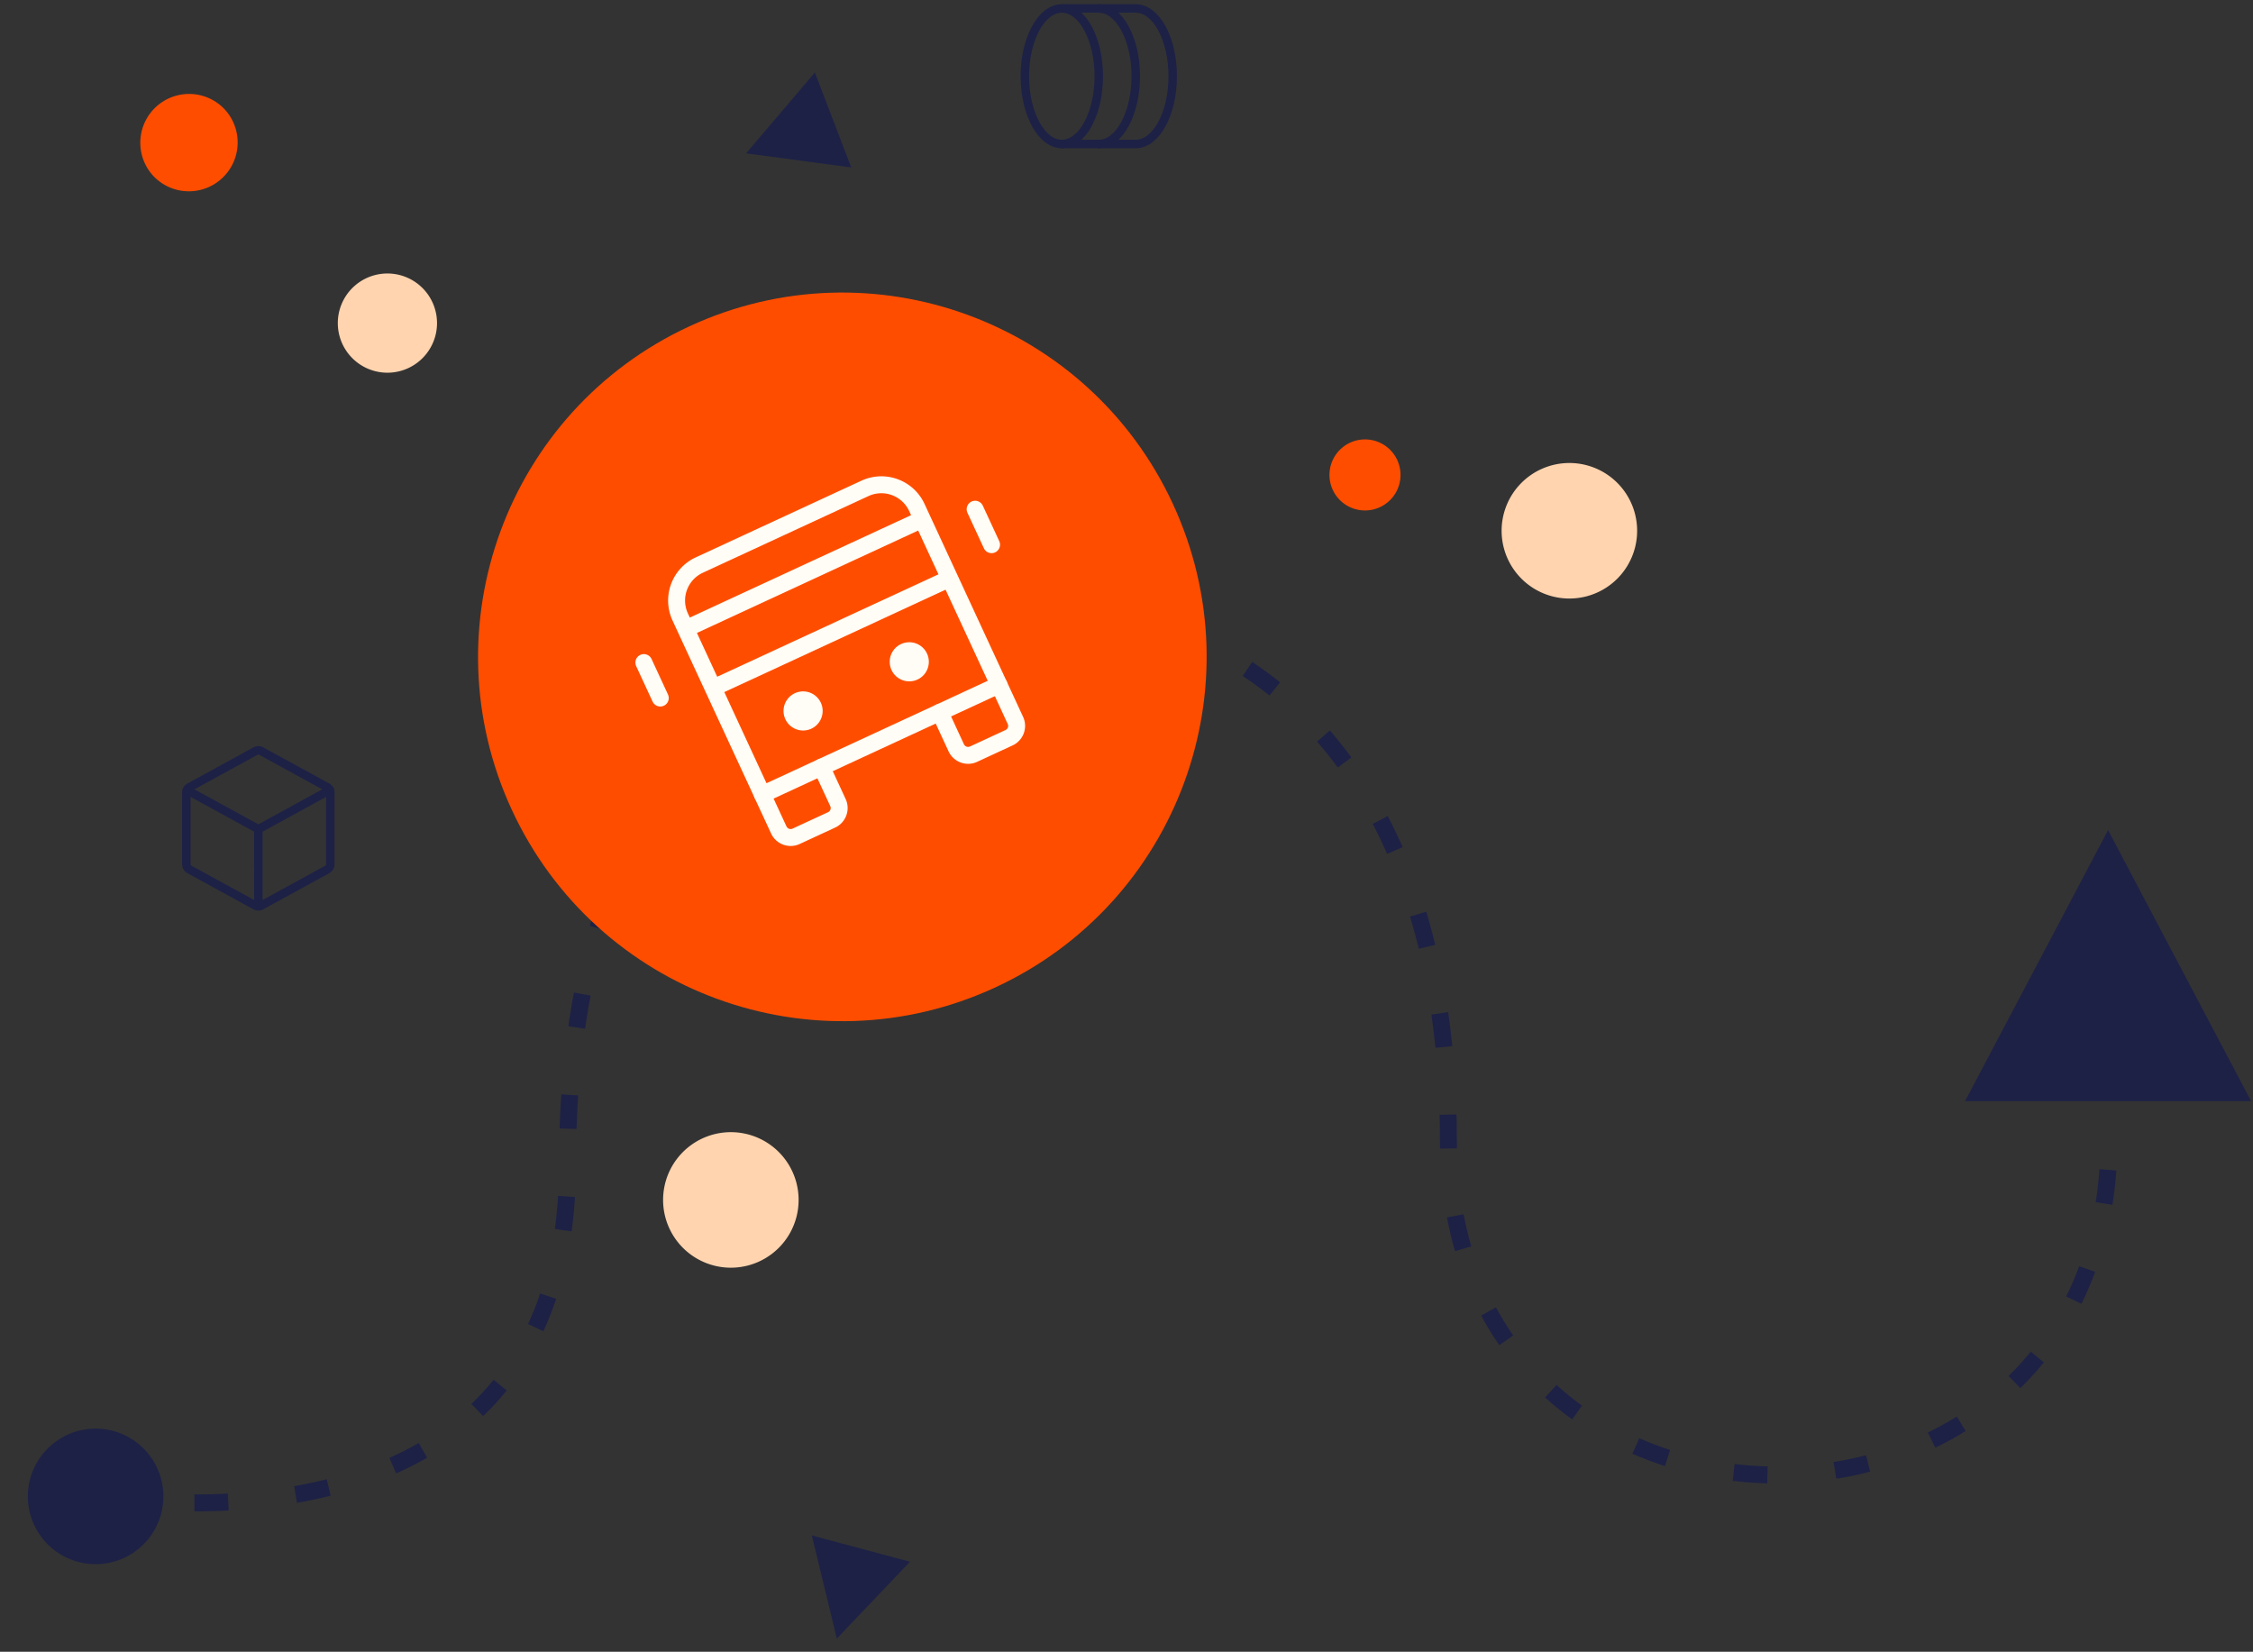
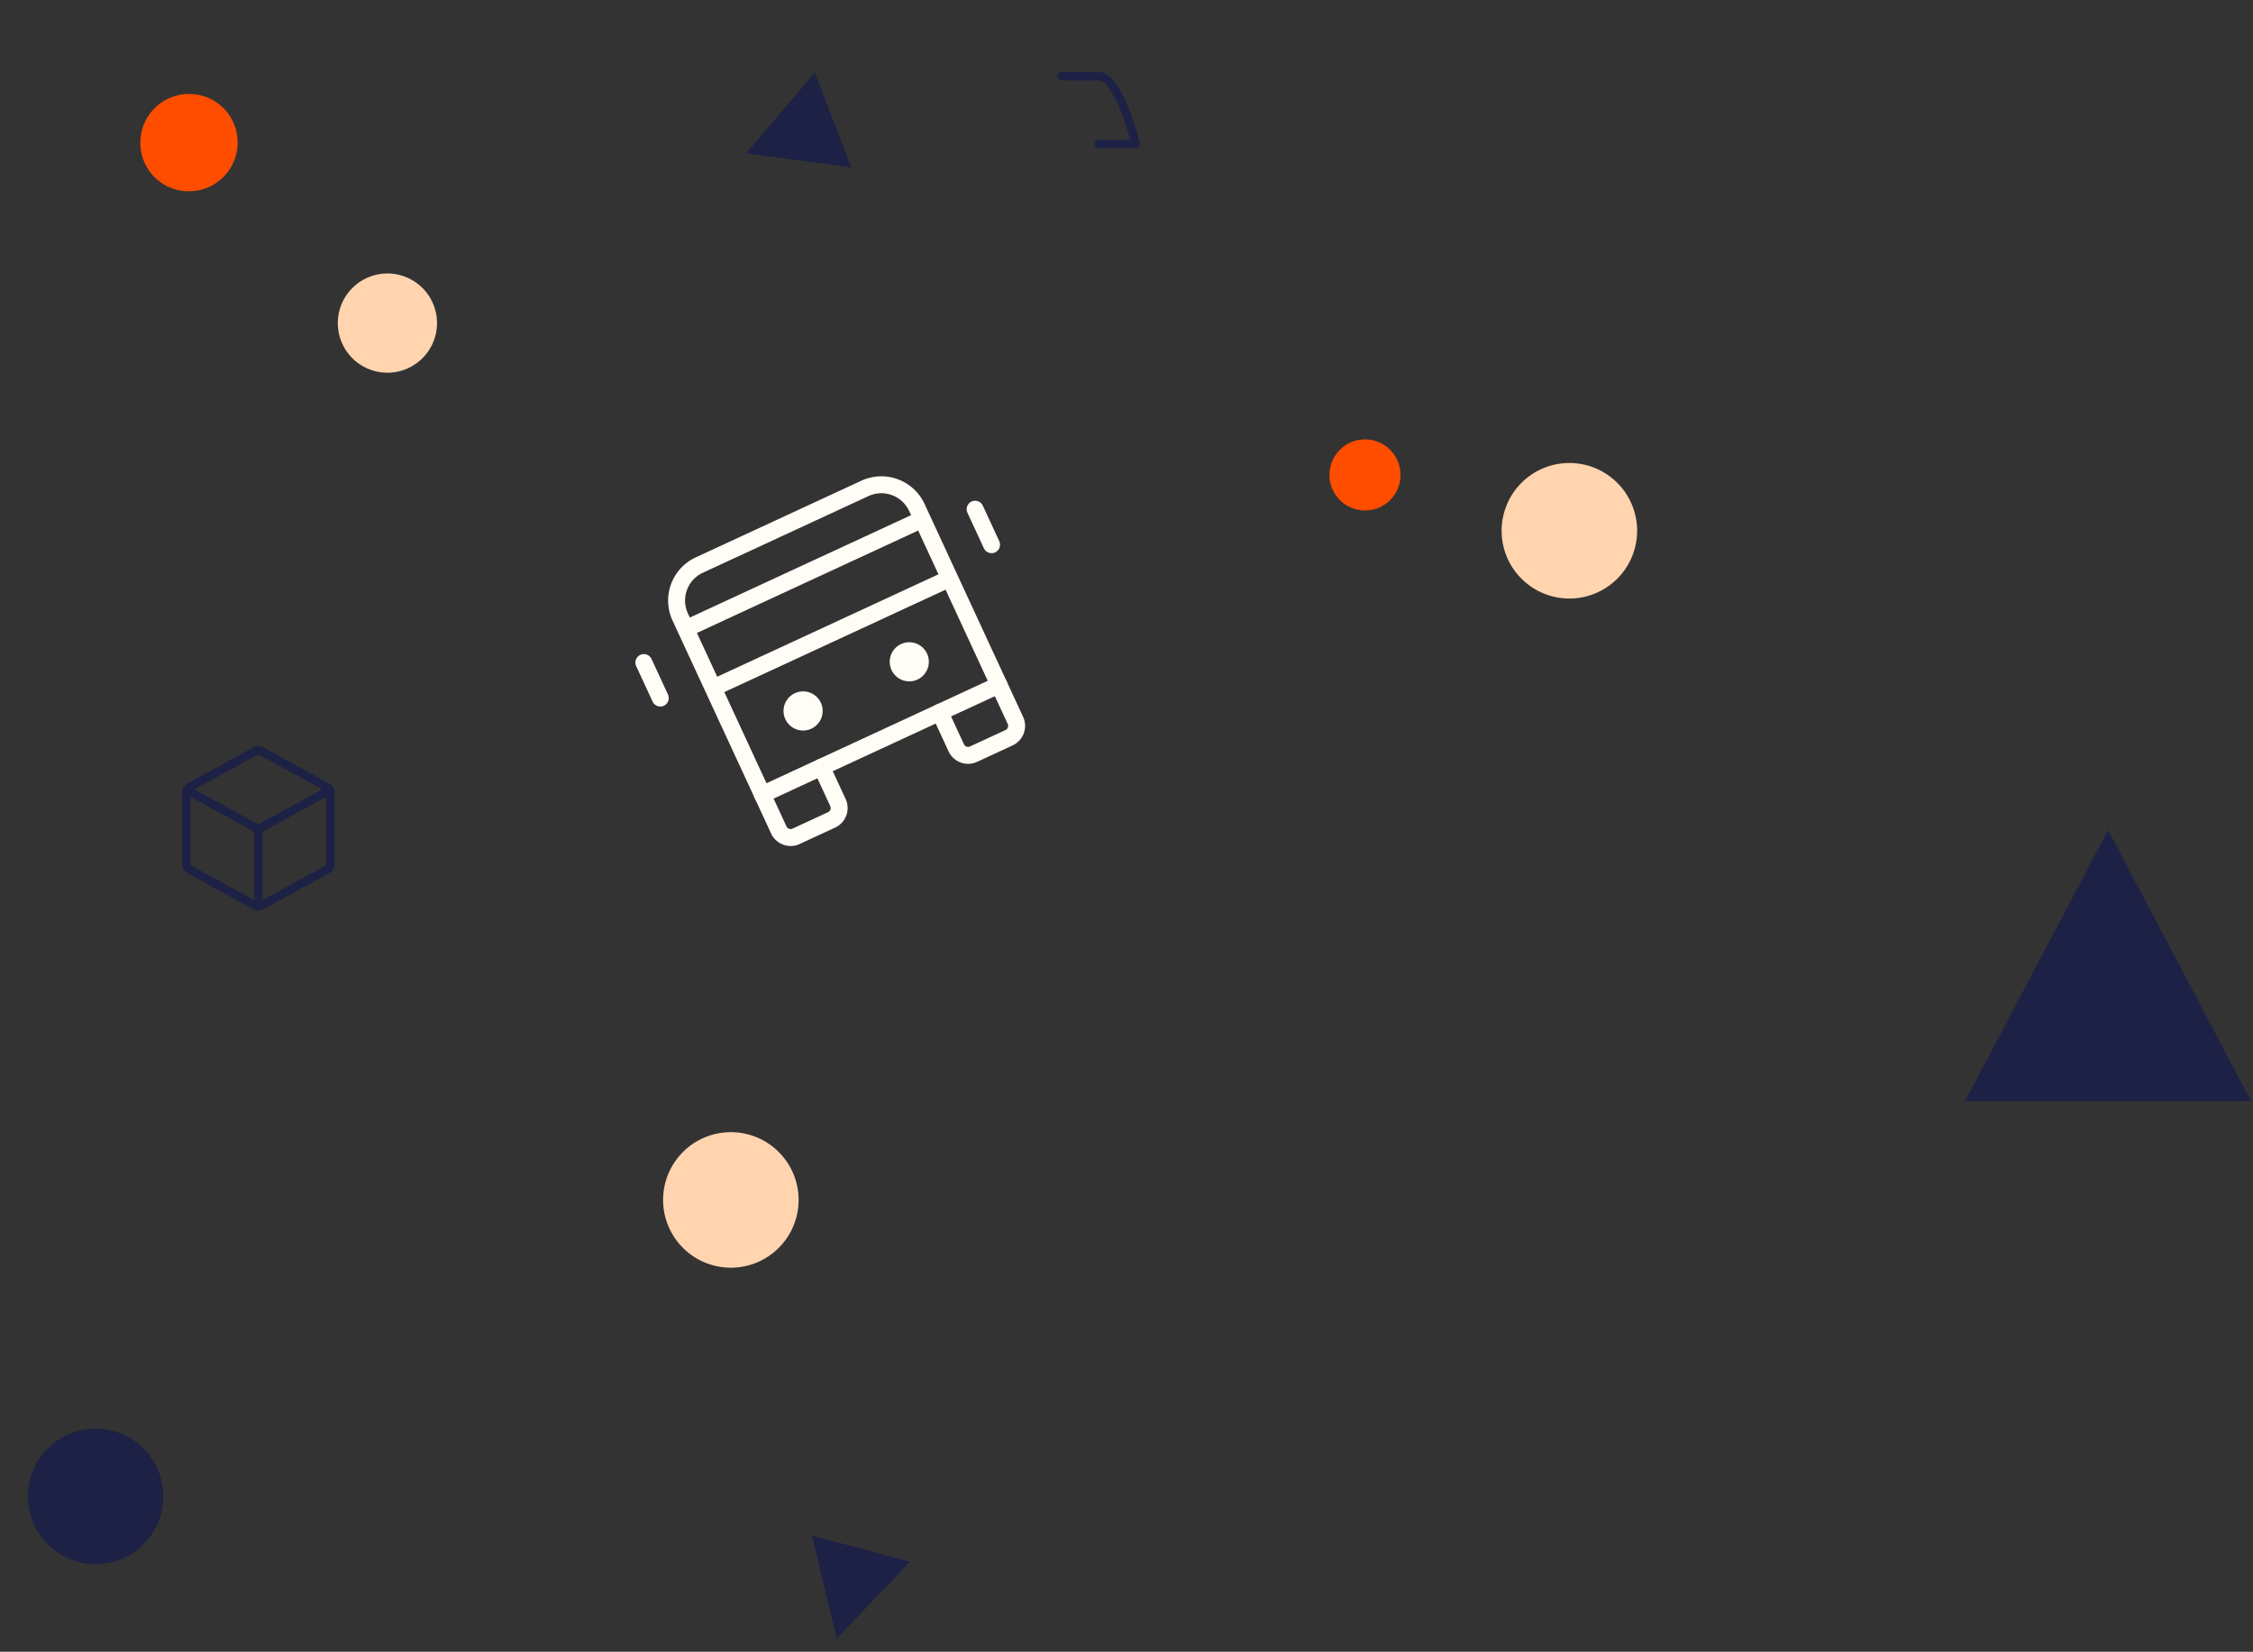
<svg xmlns="http://www.w3.org/2000/svg" width="266" height="195" fill="none">
  <rect width="100%" height="100%" fill="#333333" stroke="none" />
-   <path stroke="#1D2146" stroke-dasharray="4 8" stroke-width="2" d="M11 176.5s56 10.5 56-39 27-66 54.5-66 49.5 21 49.5 63c0 53.2 78 52.5 78 0" />
  <path stroke="#1D2146" stroke-linecap="round" stroke-linejoin="round" d="m30.84 88.672 7.792 4.266a.709.709 0 0 1 .368.62v8.468a.707.707 0 0 1-.368.62l-7.792 4.265a.698.698 0 0 1-.34.087.698.698 0 0 1-.34-.087l-7.792-4.265a.711.711 0 0 1-.368-.62v-8.468a.708.708 0 0 1 .368-.62l7.792-4.266a.709.709 0 0 1 .68 0Zm-.34 9.216V107" />
  <path stroke="#1D2146" stroke-linecap="round" stroke-linejoin="round" d="m22.063 93.27 8.438 4.618 8.437-4.619" />
  <path fill="#FF4D00" d="M18.27 20.943a5.761 5.761 0 1 1 8.114-8.181 5.761 5.761 0 0 1-8.114 8.18Zm139.934 38.104a4.193 4.193 0 1 1 5.907-5.954 4.193 4.193 0 0 1-5.907 5.954Z" />
  <path fill="#FFD4AF" d="M80.68 147.366a8 8 0 1 1 11.268-11.359 8 8 0 0 1-11.268 11.359Zm-39-105a5.857 5.857 0 1 1 8.248-8.316 5.857 5.857 0 0 1-8.248 8.316Zm138 26a8 8 0 1 1 11.267-11.36 8 8 0 0 1-11.267 11.36Z" />
  <path fill="#1D2146" d="M5.68 182.366a8 8 0 1 1 11.268-11.359A8 8 0 0 1 5.68 182.366ZM248.889 98l16.889 32H232l16.889-32ZM98.796 193.447l-2.948-12.178 11.591 3.106-8.643 9.072ZM88.084 18.103l8.124-9.54 4.295 11.205-12.419-1.665Z" />
-   <path fill="#FF4D00" d="M60.43 95.61c-9.976-21.55-.591-47.108 20.96-57.084 21.552-9.976 47.109-.591 57.085 20.96 9.975 21.552.591 47.109-20.96 57.085-21.552 9.975-47.11.591-57.085-20.96Z" />
  <g clip-path="url(#a)">
    <path stroke="#FFFDF5" stroke-linecap="round" stroke-linejoin="round" stroke-width="2" d="m80.958 74.236 27.936-12.93M84.19 81.22l27.937-12.93m5.818 12.57L90.009 93.792 80.31 72.84a4.617 4.617 0 0 1 2.25-6.13l19.556-9.051a4.617 4.617 0 0 1 6.13 2.25l9.698 20.953Z" />
    <path stroke="#FFFDF5" stroke-linecap="round" stroke-linejoin="round" stroke-width="2" d="m117.945 80.86 1.94 4.191a1.54 1.54 0 0 1-.751 2.043l-4.19 1.94a1.54 1.54 0 0 1-2.043-.75l-1.94-4.19m-13.968 6.465 1.94 4.19a1.54 1.54 0 0 1-.75 2.044l-4.191 1.94a1.54 1.54 0 0 1-2.044-.751l-1.94-4.19" />
    <path fill="#FFFDF5" d="M95.752 86.045a2.309 2.309 0 1 0-1.94-4.19 2.309 2.309 0 0 0 1.94 4.19Zm12.571-5.819a2.308 2.308 0 1 0-1.94-4.19 2.308 2.308 0 0 0 1.94 4.19Z" />
    <path stroke="#FFFDF5" stroke-linecap="round" stroke-linejoin="round" stroke-width="2" d="m115.128 60.116 1.94 4.19M76.017 78.22l1.94 4.19" />
  </g>
-   <path stroke="#1D2146" stroke-linecap="round" stroke-linejoin="round" d="M129.728 17h4.363c2.41 0 4.364-3.582 4.364-8s-1.954-8-4.364-8h-4.363" />
-   <path stroke="#1D2146" stroke-linecap="round" stroke-linejoin="round" d="M125.364 17h4.364c2.41 0 4.364-3.582 4.364-8s-1.954-8-4.364-8h-4.364" />
-   <path stroke="#1D2146" stroke-linecap="round" stroke-linejoin="round" d="M129.727 9c0-4.418-1.953-8-4.363-8S121 4.582 121 9s1.954 8 4.364 8 4.363-3.582 4.363-8Z" />
+   <path stroke="#1D2146" stroke-linecap="round" stroke-linejoin="round" d="M129.728 17h4.363s-1.954-8-4.364-8h-4.363" />
  <defs>
    <clipPath id="a">
      <path fill="#fff" d="m66.758 65.544 44.698-20.69 20.69 44.699-44.699 20.689z" />
    </clipPath>
  </defs>
</svg>